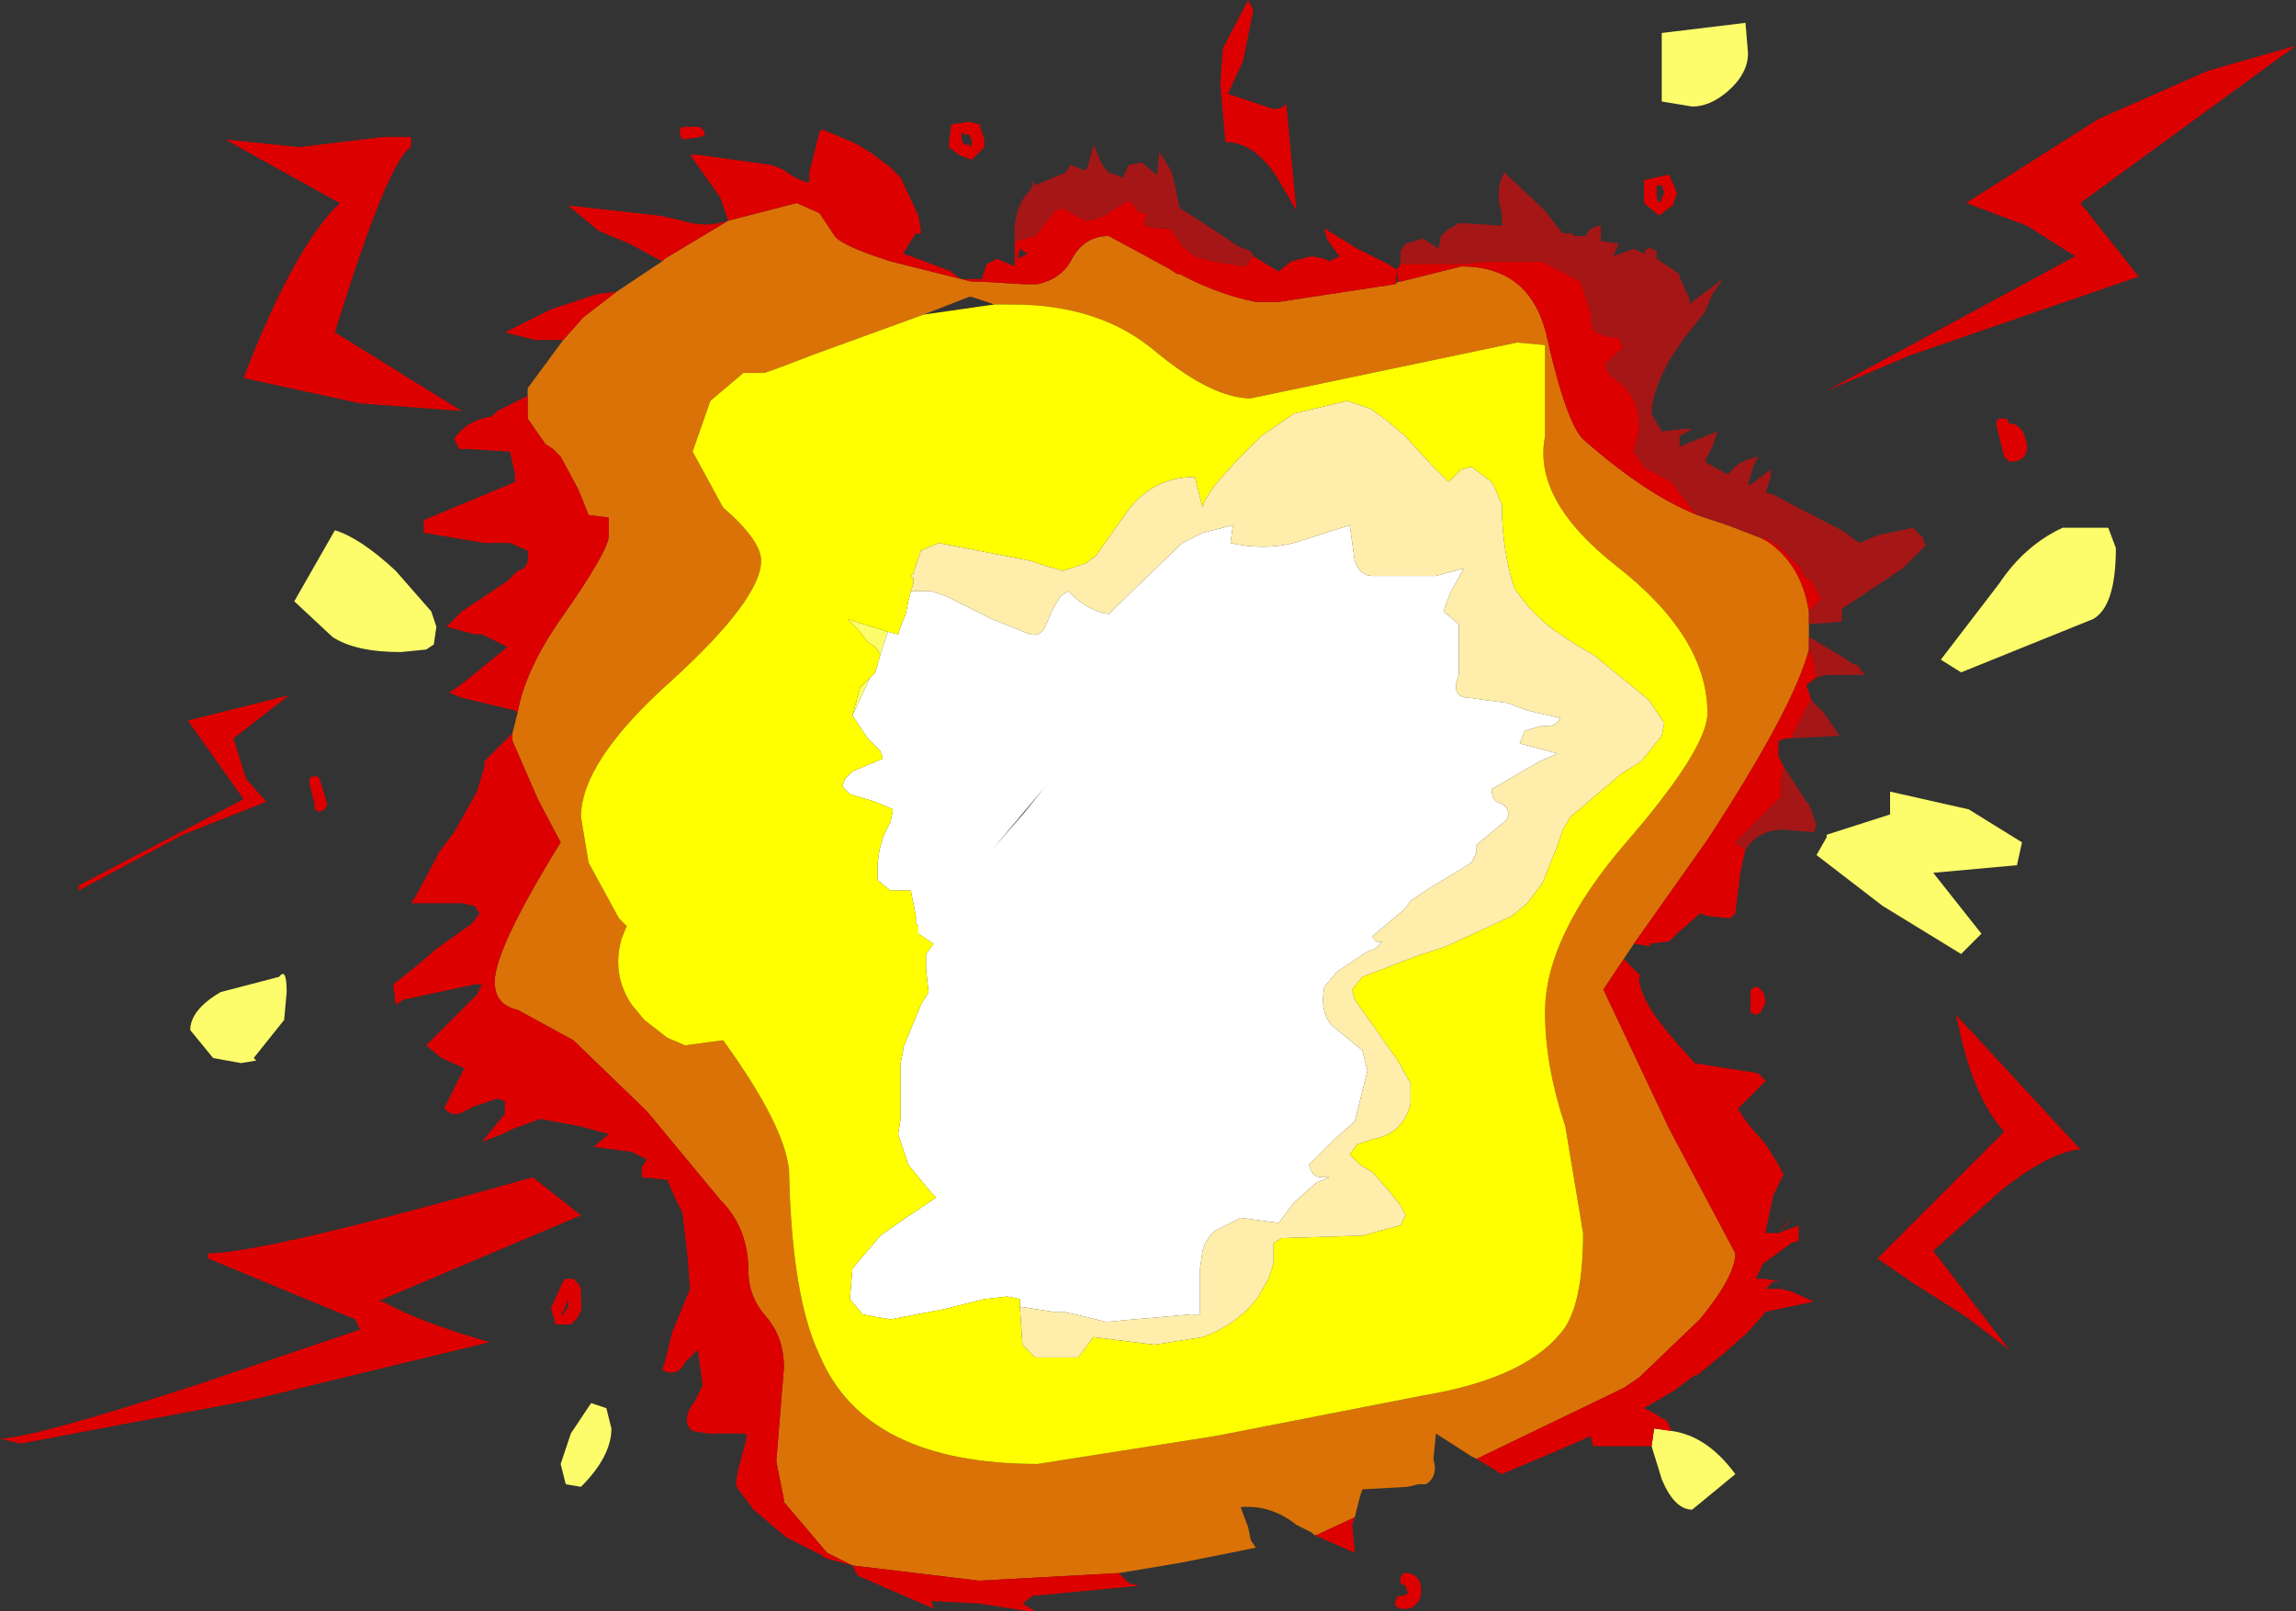
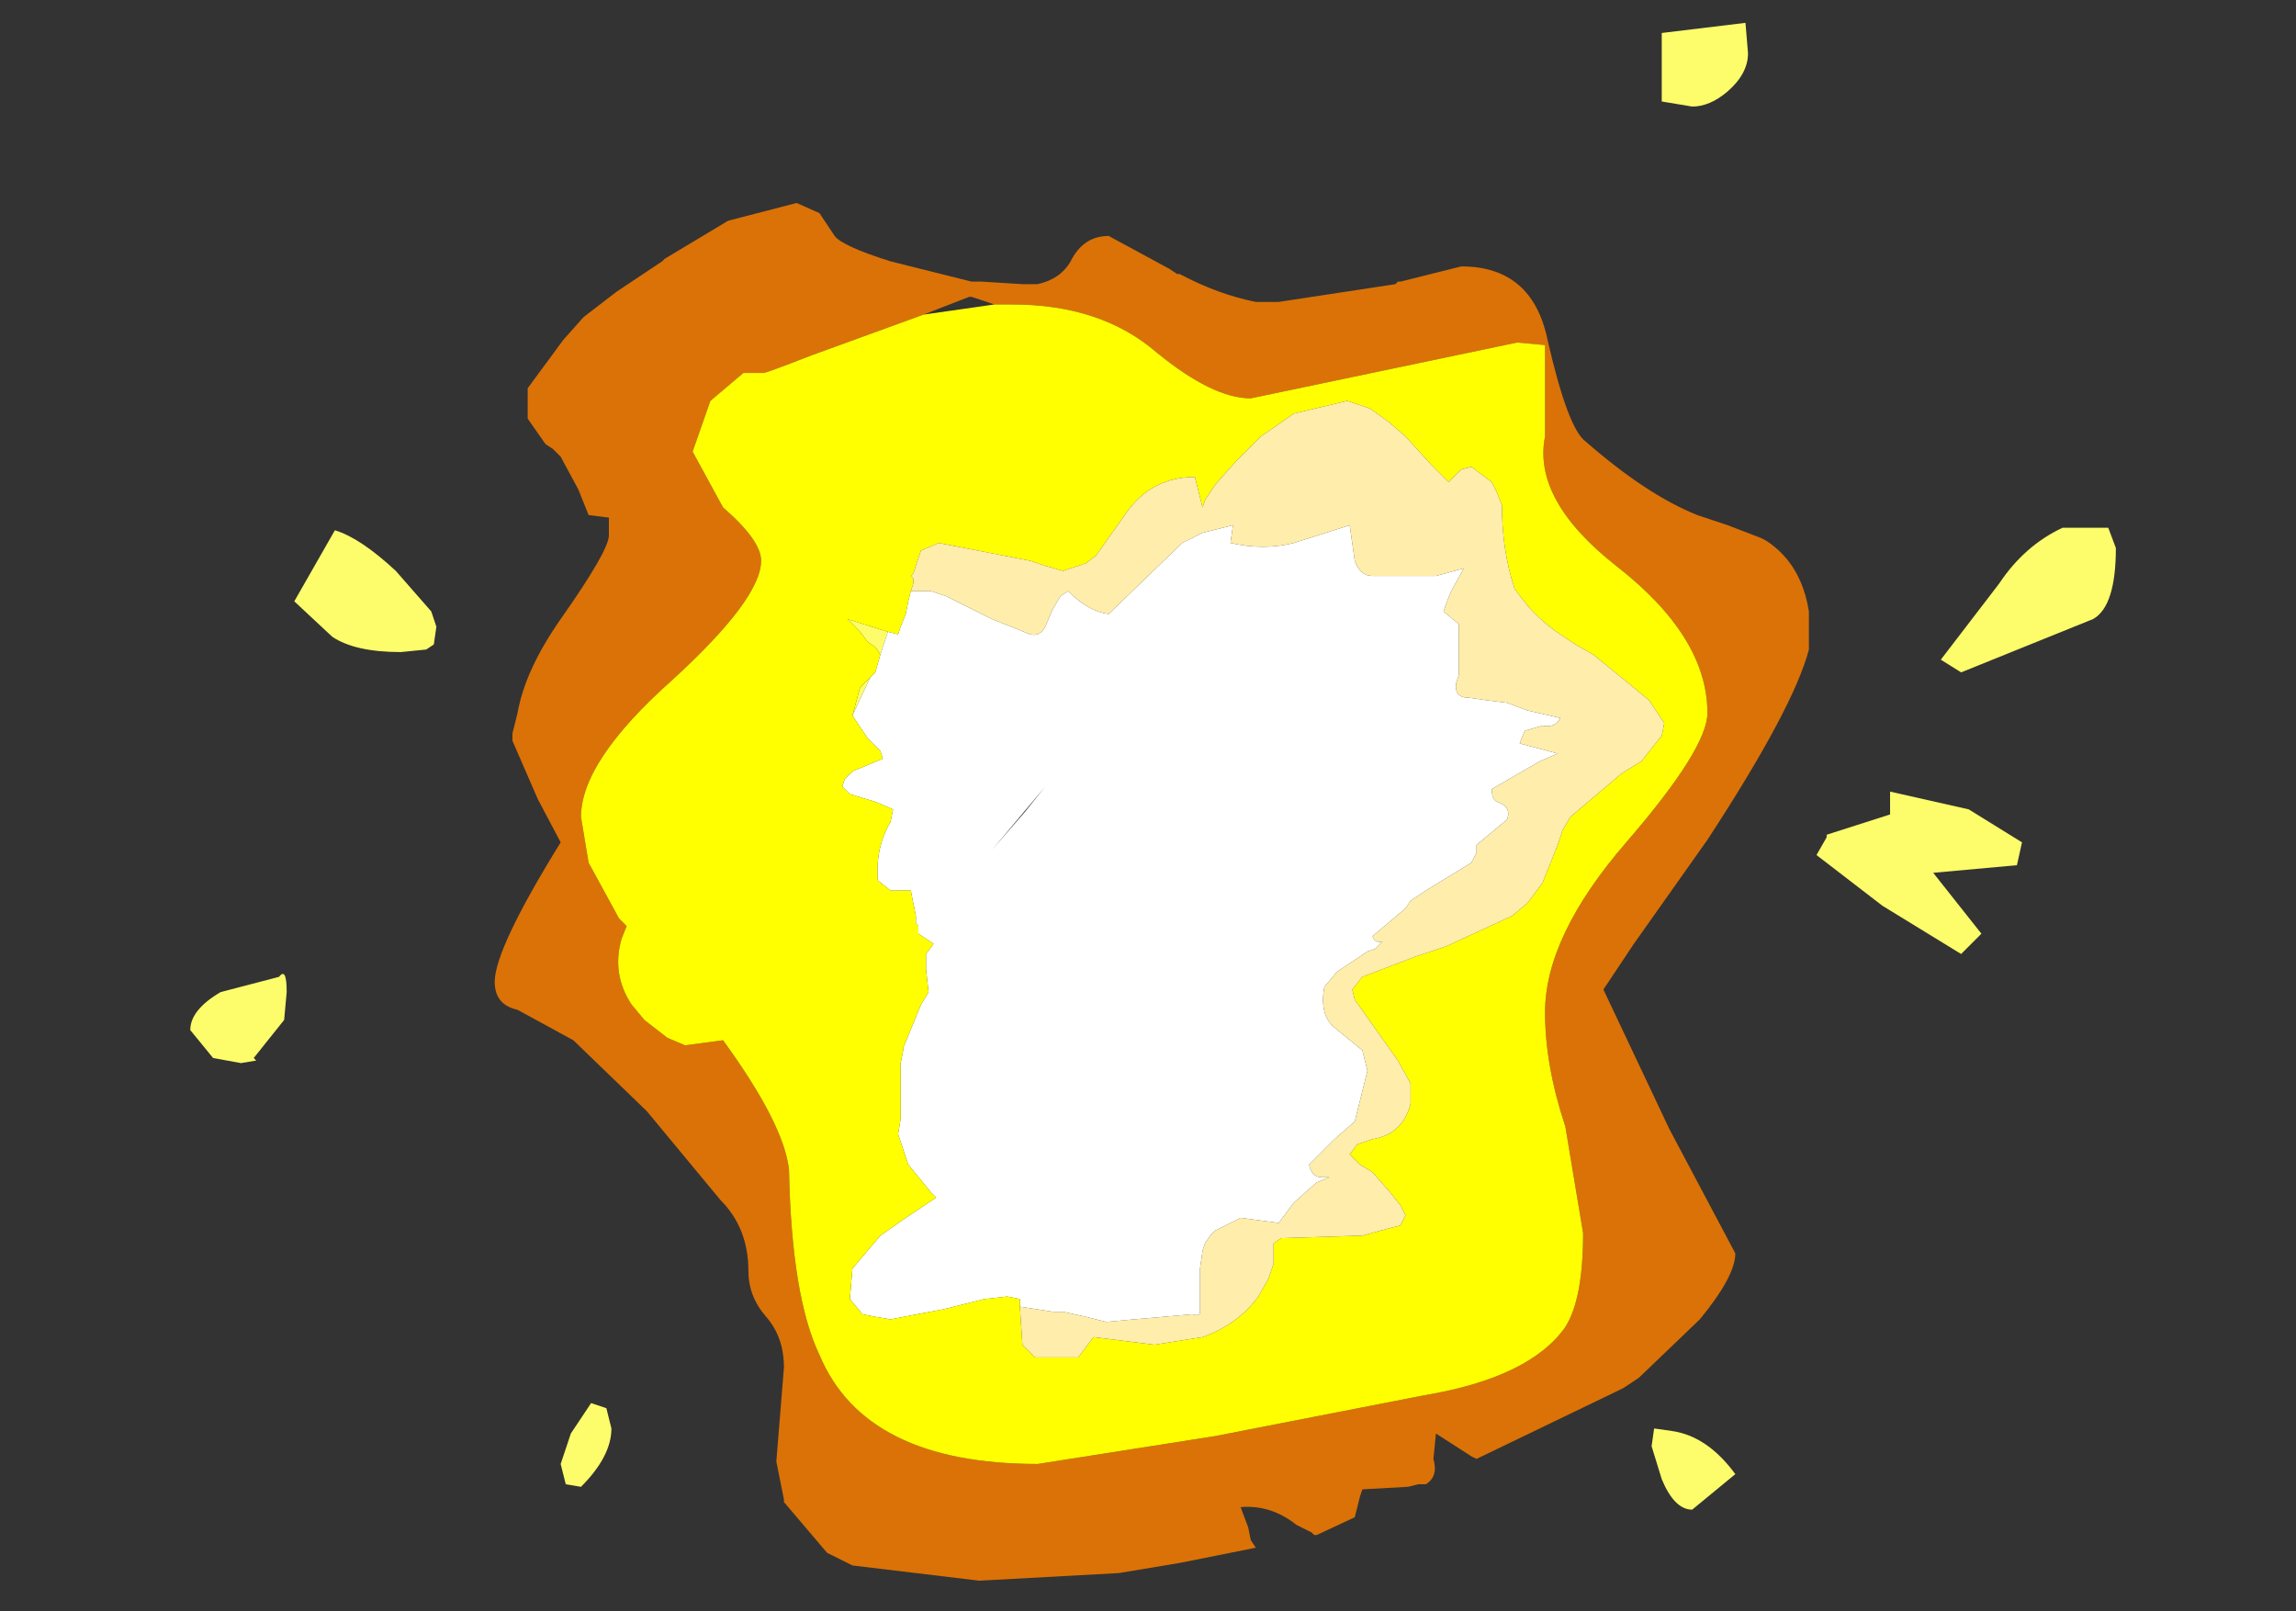
<svg xmlns="http://www.w3.org/2000/svg" xmlns:ns1="https://www.free-decompiler.com/flash" xmlns:xlink="http://www.w3.org/1999/xlink" ns1:objectType="frame" height="63.5px" width="90.5px">
  <rect width="100%" height="100%" fill="#333333" stroke="none" />
  <g transform="matrix(2.0, 0.0, 0.0, 2.0, 50.1, 63.8)">
    <use ns1:characterId="771" height="31.75" transform="matrix(1.0, 0.0, 0.0, 1.0, -25.05, -31.9)" width="45.25" xlink:href="#shape0" />
  </g>
  <defs>
    <g id="shape0" transform="matrix(1.0, 0.0, 0.0, 1.0, 25.05, 31.9)">
      <path d="M2.45 -26.3 L2.5 -26.35 2.55 -26.35 3.75 -26.65 Q5.15 -26.65 5.45 -25.2 5.85 -23.45 6.2 -23.2 7.4 -22.15 8.4 -21.75 L9.0 -21.55 9.65 -21.3 9.75 -21.25 Q10.45 -20.8 10.6 -19.85 L10.6 -19.6 10.6 -19.45 10.6 -19.35 10.6 -19.1 Q10.3 -17.95 8.6 -15.35 L7.15 -13.3 6.95 -13.0 6.55 -12.4 7.85 -9.65 9.15 -7.2 Q9.15 -6.75 8.45 -5.9 L7.25 -4.75 6.95 -4.55 6.85 -4.5 4.05 -3.15 3.95 -3.2 3.25 -3.65 3.2 -3.15 Q3.3 -2.8 3.05 -2.65 L3.0 -2.65 2.9 -2.65 2.7 -2.6 1.8 -2.55 1.75 -2.4 1.65 -2.0 0.9 -1.65 0.85 -1.65 0.8 -1.7 0.5 -1.85 Q0.0 -2.25 -0.6 -2.2 L-0.45 -1.8 -0.4 -1.55 -0.3 -1.4 -1.8 -1.1 -3.0 -0.9 -5.75 -0.75 -8.25 -1.05 -8.75 -1.3 -9.6 -2.3 -9.6 -2.35 -9.75 -3.1 -9.6 -4.95 Q-9.6 -5.55 -9.95 -5.95 -10.3 -6.35 -10.3 -6.85 -10.3 -7.7 -10.85 -8.25 L-12.3 -10.0 -13.75 -11.4 -14.85 -12.0 Q-15.3 -12.1 -15.3 -12.55 -15.3 -13.2 -14.0 -15.3 L-14.45 -16.15 -14.95 -17.3 -14.95 -17.45 -14.85 -17.85 Q-14.7 -18.7 -14.0 -19.7 -13.05 -21.05 -13.05 -21.35 L-13.05 -21.7 -13.45 -21.75 -13.65 -22.25 -14.0 -22.9 -14.15 -23.05 -14.3 -23.15 -14.65 -23.65 -14.65 -24.1 -14.65 -24.25 -13.95 -25.2 -13.55 -25.65 -12.9 -26.15 -12.0 -26.75 -11.95 -26.8 -10.7 -27.55 -9.35 -27.9 -8.9 -27.7 -8.6 -27.25 Q-8.45 -27.05 -7.5 -26.75 L-6.1 -26.4 -5.9 -26.35 -5.75 -26.35 -5.7 -26.35 -4.9 -26.3 -4.7 -26.3 -4.6 -26.3 Q-4.15 -26.4 -3.95 -26.75 -3.7 -27.25 -3.2 -27.25 L-2.0 -26.6 -1.85 -26.5 -1.8 -26.5 Q-1.05 -26.1 -0.3 -25.95 L0.15 -25.95 2.45 -26.3 M-6.85 -25.7 L-9.05 -24.9 Q-9.95 -24.55 -10.0 -24.55 L-10.4 -24.55 -11.05 -24.0 -11.4 -23.0 -10.8 -21.9 Q-10.05 -21.25 -10.05 -20.85 -10.05 -20.1 -11.8 -18.5 -13.6 -16.9 -13.6 -15.8 L-13.45 -14.9 -12.85 -13.8 -12.7 -13.65 -12.8 -13.4 Q-13.0 -12.7 -12.6 -12.1 L-12.35 -11.8 -11.9 -11.45 -11.55 -11.3 -10.8 -11.4 Q-9.6 -9.75 -9.5 -8.85 -9.45 -6.35 -8.9 -5.2 -8.0 -3.05 -4.6 -3.05 L-1.1 -3.6 3.0 -4.4 Q5.1 -4.75 5.8 -5.75 6.15 -6.3 6.15 -7.6 L5.8 -9.7 Q5.4 -10.9 5.4 -11.95 5.4 -13.45 7.0 -15.3 8.6 -17.15 8.6 -17.85 8.6 -19.35 6.8 -20.75 5.15 -22.05 5.4 -23.3 L5.4 -25.1 4.85 -25.15 -0.4 -24.05 Q-1.15 -24.05 -2.25 -24.95 -3.35 -25.9 -5.1 -25.9 L-5.45 -25.9 -5.9 -26.05 -5.95 -26.05 -6.85 -25.7" fill="#db7207" fill-rule="evenodd" stroke="none" />
      <path d="M9.35 -31.45 L9.4 -30.85 Q9.4 -30.45 9.0 -30.1 8.65 -29.8 8.3 -29.8 L7.7 -29.9 7.7 -31.25 9.35 -31.45 M16.65 -21.1 Q16.65 -19.95 16.2 -19.7 L13.6 -18.65 13.2 -18.9 14.35 -20.4 Q14.85 -21.15 15.6 -21.5 L16.5 -21.5 16.65 -21.1 M12.2 -16.3 L13.75 -15.95 14.8 -15.3 14.7 -14.85 13.05 -14.7 14.0 -13.5 13.6 -13.1 12.05 -14.05 10.75 -15.05 10.95 -15.4 10.95 -15.45 12.2 -15.85 12.2 -16.3 M-8.25 -17.8 L-8.1 -18.35 -7.95 -18.5 -7.9 -18.55 -8.25 -17.8 M-7.7 -19.0 L-7.8 -19.15 -7.95 -19.25 -8.1 -19.45 -8.35 -19.7 -7.55 -19.45 -7.7 -19.0 M7.9 -3.7 Q8.6 -3.6 9.15 -2.85 L8.3 -2.15 Q7.95 -2.15 7.7 -2.75 L7.5 -3.4 7.55 -3.75 7.9 -3.7 M-20.7 -12.35 L-19.55 -12.65 Q-19.4 -12.85 -19.4 -12.35 L-19.45 -11.8 -20.05 -11.05 -20.0 -11.0 -20.3 -10.95 -20.85 -11.05 -21.3 -11.6 Q-21.3 -12.0 -20.7 -12.35 M-18.45 -21.45 Q-17.95 -21.3 -17.25 -20.65 L-16.55 -19.85 -16.45 -19.55 -16.5 -19.2 -16.65 -19.1 -17.15 -19.05 Q-18.05 -19.05 -18.5 -19.35 L-19.25 -20.05 -18.45 -21.45 M-13.0 -3.75 Q-13.0 -3.2 -13.6 -2.6 L-13.9 -2.65 -14.0 -3.05 -13.8 -3.65 -13.4 -4.25 -13.1 -4.15 -13.0 -3.75" fill="#fdfd6b" fill-rule="evenodd" stroke="none" />
      <path d="M-7.1 -20.25 L-6.7 -20.25 -6.4 -20.15 -5.5 -19.7 -4.75 -19.4 Q-4.55 -19.35 -4.45 -19.55 L-4.3 -19.9 -4.15 -20.15 -4.0 -20.25 Q-3.6 -19.85 -3.2 -19.8 L-1.75 -21.2 -1.35 -21.4 -0.75 -21.55 -0.8 -21.2 Q-0.15 -21.05 0.45 -21.2 L1.55 -21.55 1.65 -20.85 Q1.75 -20.55 2.0 -20.55 L3.25 -20.55 3.8 -20.7 3.55 -20.25 3.45 -20.0 3.4 -19.85 3.7 -19.6 3.7 -18.6 3.65 -18.45 Q3.6 -18.15 3.9 -18.15 L4.25 -18.1 4.65 -18.05 5.05 -17.9 5.7 -17.75 Q5.6 -17.55 5.35 -17.6 L5.0 -17.5 4.9 -17.25 5.65 -17.05 5.3 -16.9 4.35 -16.35 Q4.35 -16.15 4.45 -16.1 4.75 -16.0 4.65 -15.75 L4.05 -15.25 4.05 -15.1 3.95 -14.9 3.05 -14.35 2.75 -14.15 2.65 -14.0 2.0 -13.45 Q2.05 -13.3 2.2 -13.35 L2.05 -13.2 1.9 -13.15 1.3 -12.75 1.05 -12.45 Q0.95 -11.9 1.25 -11.65 L1.8 -11.2 1.9 -10.8 1.65 -9.8 1.25 -9.45 0.75 -8.95 Q0.8 -8.7 1.0 -8.7 L1.15 -8.7 0.9 -8.6 0.45 -8.2 0.15 -7.8 -0.6 -7.9 -1.1 -7.65 -1.2 -7.55 -1.3 -7.4 -1.35 -7.25 -1.4 -6.9 -1.4 -6.05 Q-1.4 -5.95 -1.55 -6.0 L-2.7 -5.9 -3.25 -5.85 -3.65 -5.95 -4.1 -6.05 -4.3 -6.05 -4.95 -6.15 -4.95 -6.3 -5.2 -6.35 -5.65 -6.3 -6.45 -6.1 -7.5 -5.9 -7.8 -5.95 -8.05 -6.0 -8.3 -6.3 -8.25 -6.9 -7.7 -7.55 -7.2 -7.9 -6.6 -8.3 -6.7 -8.4 -7.15 -8.95 -7.35 -9.55 -7.3 -9.85 -7.3 -10.35 -7.3 -10.95 -7.25 -11.2 -7.25 -11.25 -6.9 -12.1 -6.75 -12.35 -6.8 -12.8 -6.8 -13.1 -6.65 -13.3 -6.95 -13.5 -6.95 -13.65 -7.0 -13.7 -7.0 -13.8 -7.0 -13.85 -7.1 -14.35 -7.5 -14.35 -7.75 -14.55 Q-7.8 -15.2 -7.5 -15.7 L-7.45 -15.95 -7.8 -16.1 -8.3 -16.25 -8.45 -16.4 -8.4 -16.55 -8.25 -16.7 -7.65 -16.95 -7.7 -17.1 -7.95 -17.35 -8.05 -17.5 -8.25 -17.8 -7.9 -18.55 -7.8 -18.65 -7.7 -19.0 -7.55 -19.45 -7.35 -19.4 -7.3 -19.55 -7.2 -19.8 -7.15 -20.05 -7.1 -20.25 M-4.85 -15.9 L-4.45 -16.4 -5.5 -15.15 -4.85 -15.9" fill="#ffffff" fill-rule="evenodd" stroke="none" />
-       <path d="M0.05 -29.75 Q0.2 -29.75 0.3 -29.85 L0.5 -27.75 0.15 -28.35 Q-0.3 -29.1 -0.9 -29.1 L-1.0 -30.25 -0.95 -30.95 -0.45 -31.9 -0.35 -31.7 -0.55 -30.7 -0.85 -30.05 0.05 -29.75 M2.5 -26.35 L2.5 -26.6 2.45 -26.3 0.15 -25.95 -0.3 -25.95 Q-1.05 -26.1 -1.8 -26.5 L-1.85 -26.5 -2.0 -26.6 -3.2 -27.25 Q-3.7 -27.25 -3.95 -26.75 -4.15 -26.4 -4.6 -26.3 L-4.7 -26.3 -4.9 -26.3 -5.7 -26.35 -5.75 -26.35 -5.9 -26.35 -6.1 -26.4 -7.5 -26.75 Q-8.45 -27.05 -8.6 -27.25 L-8.9 -27.7 -9.35 -27.9 -10.7 -27.55 -11.95 -26.8 -12.0 -26.75 -12.65 -27.1 -13.25 -27.35 -13.85 -27.85 -12.05 -27.65 -11.6 -27.55 Q-11.15 -27.4 -10.7 -27.55 L-10.85 -28.0 -11.45 -28.85 -11.3 -28.85 -9.85 -28.65 -9.6 -28.55 Q-9.35 -28.35 -9.1 -28.3 L-9.1 -28.5 -8.9 -29.3 -8.85 -29.35 -8.25 -29.1 -8.15 -29.05 -7.9 -28.9 -7.5 -28.6 -7.3 -28.4 -6.95 -27.65 -6.9 -27.35 -6.9 -27.25 -6.9 -27.3 -7.0 -27.3 -7.1 -27.15 -7.25 -26.9 -7.1 -26.85 -6.3 -26.55 -6.25 -26.5 -6.1 -26.4 -5.7 -26.4 -5.65 -26.55 -5.6 -26.7 -5.4 -26.8 -5.05 -26.65 -5.05 -27.15 -4.65 -27.25 -4.25 -27.75 -4.1 -27.8 -3.65 -27.55 Q-3.3 -27.6 -3.15 -27.75 L-2.8 -27.95 -2.7 -27.85 Q-2.65 -27.7 -2.45 -27.7 L-2.5 -27.45 -2.25 -27.4 -2.0 -27.4 -1.85 -27.2 -1.75 -27.05 -1.5 -26.85 -1.15 -26.75 -0.5 -26.65 -0.35 -26.85 0.15 -26.55 0.4 -26.75 0.8 -26.85 1.05 -26.8 1.15 -26.75 1.35 -26.85 1.2 -27.05 1.1 -27.2 1.05 -27.4 1.7 -27.0 2.3 -26.7 2.45 -26.6 2.5 -26.6 2.55 -26.7 2.75 -26.7 3.75 -26.7 4.35 -26.75 5.2 -26.75 5.35 -26.75 6.1 -26.35 6.3 -25.75 6.3 -25.6 6.35 -25.4 Q6.55 -25.25 6.85 -25.25 L6.95 -25.05 6.6 -24.75 Q6.6 -24.55 6.75 -24.45 7.3 -24.1 7.25 -23.4 L7.2 -23.2 7.15 -23.0 7.35 -22.7 7.9 -22.4 8.35 -21.8 8.4 -21.75 Q7.4 -22.15 6.2 -23.2 5.85 -23.45 5.45 -25.2 5.15 -26.65 3.75 -26.65 L2.55 -26.35 2.5 -26.35 M-12.9 -26.15 L-13.55 -25.65 -13.95 -25.2 -14.1 -25.2 -14.5 -25.2 -15.1 -25.35 -14.2 -25.8 -13.3 -26.1 -12.9 -26.15 M-14.65 -24.1 L-14.65 -23.65 -14.3 -23.15 -14.15 -23.05 -14.0 -22.9 -13.65 -22.25 -13.45 -21.75 -13.05 -21.7 -13.05 -21.35 Q-13.05 -21.05 -14.0 -19.7 -14.7 -18.7 -14.85 -17.85 L-14.9 -17.9 -15.95 -18.15 -16.2 -18.25 -16.05 -18.35 -15.85 -18.5 -15.05 -19.15 -15.55 -19.4 -15.7 -19.4 -16.25 -19.55 -16.15 -19.65 -15.95 -19.85 -15.2 -20.35 -15.05 -20.45 -14.85 -20.65 Q-14.6 -20.7 -14.65 -21.05 L-15.0 -21.2 -15.25 -21.2 -15.5 -21.2 -16.7 -21.4 -16.7 -21.65 -14.9 -22.4 -14.9 -22.55 -15.0 -23.0 -15.8 -23.05 -16.0 -23.05 -16.1 -23.25 Q-15.9 -23.55 -15.55 -23.65 L-15.35 -23.7 -15.25 -23.8 -14.65 -24.1 M-14.95 -17.45 L-14.95 -17.3 -14.45 -16.15 -14.0 -15.3 Q-15.3 -13.2 -15.3 -12.55 -15.3 -12.1 -14.85 -12.0 L-13.75 -11.4 -12.3 -10.0 -10.85 -8.25 Q-10.3 -7.7 -10.3 -6.85 -10.3 -6.35 -9.95 -5.95 -9.6 -5.55 -9.6 -4.95 L-9.75 -3.1 -9.6 -2.35 -9.6 -2.3 -8.75 -1.3 -8.25 -1.05 -5.75 -0.75 -3.0 -0.9 -2.9 -0.8 -2.8 -0.7 -2.6 -0.65 -4.7 -0.45 -4.9 -0.3 -4.65 -0.15 -4.8 -0.15 -5.75 -0.3 -6.7 -0.35 -6.65 -0.2 -8.15 -0.85 -8.25 -1.05 -8.8 -1.2 -8.85 -1.25 -9.55 -1.6 -10.2 -2.15 -10.5 -2.55 -10.55 -2.65 -10.5 -2.95 -10.35 -3.5 Q-10.3 -3.65 -10.4 -3.65 L-10.95 -3.65 -11.1 -3.65 -11.4 -3.7 Q-11.6 -3.85 -11.45 -4.15 L-11.35 -4.3 -11.2 -4.6 -11.3 -5.3 -11.45 -5.15 -11.55 -5.05 Q-11.7 -4.75 -12.0 -4.9 L-11.95 -5.05 -11.8 -5.65 -11.45 -6.5 -11.5 -7.15 -11.6 -8.0 -11.75 -8.3 -11.9 -8.65 -12.4 -8.7 -12.4 -8.9 -12.3 -9.05 -12.6 -9.2 -13.35 -9.3 -13.05 -9.55 -13.6 -9.7 -14.4 -9.85 -14.95 -9.65 -15.15 -9.55 -15.55 -9.4 -15.1 -9.95 -15.1 -10.2 -15.25 -10.25 -15.7 -10.1 -16.0 -9.95 -16.15 -9.95 -16.3 -10.05 -15.9 -10.85 -16.35 -11.05 -16.65 -11.3 -15.65 -12.3 -15.55 -12.5 -15.65 -12.5 -15.7 -12.5 -17.1 -12.2 -17.25 -12.1 -17.3 -12.5 -16.8 -12.9 -16.45 -13.2 -15.75 -13.7 -15.6 -13.9 -15.7 -14.05 -15.95 -14.1 -16.5 -14.1 -16.95 -14.1 -16.85 -14.25 -16.45 -15.0 -16.4 -15.1 -16.1 -15.5 -15.65 -16.3 -15.5 -16.8 -15.5 -16.9 -14.95 -17.45 M0.85 -1.65 L0.9 -1.65 1.65 -2.0 1.6 -1.85 1.65 -1.3 0.85 -1.65 M4.05 -3.15 L6.85 -4.5 6.95 -4.55 7.25 -4.75 8.45 -5.9 Q9.15 -6.75 9.15 -7.2 L7.85 -9.65 6.55 -12.4 6.95 -13.0 7.3 -12.65 7.25 -12.65 Q7.25 -12.2 7.95 -11.4 L8.35 -10.95 8.65 -10.9 9.6 -10.75 9.75 -10.6 9.4 -10.25 9.3 -10.15 9.2 -10.05 9.4 -9.75 9.75 -9.35 10.0 -8.95 10.1 -8.75 9.9 -8.35 9.75 -7.65 9.75 -7.6 10.0 -7.6 10.25 -7.9 10.15 -7.75 10.0 -7.6 10.4 -7.75 10.4 -7.45 10.25 -7.4 9.7 -7.0 9.55 -6.7 9.7 -6.7 10.05 -6.65 9.9 -6.65 9.75 -6.5 10.0 -6.5 10.05 -6.5 10.25 -6.45 10.7 -6.25 9.75 -6.05 9.4 -5.65 8.95 -5.25 8.4 -4.8 8.35 -4.8 7.95 -4.5 7.35 -4.15 7.55 -4.05 Q7.7 -3.95 7.8 -3.9 L7.9 -3.7 7.55 -3.75 7.5 -3.4 6.35 -3.4 6.3 -3.6 5.85 -3.4 4.9 -3.0 4.55 -2.85 4.05 -3.15 M7.15 -13.3 L8.6 -15.35 Q10.3 -17.95 10.6 -19.1 L10.7 -18.85 10.75 -18.55 10.55 -18.4 10.65 -18.1 10.55 -17.95 10.3 -17.45 10.25 -17.35 10.15 -17.35 10.0 -17.3 10.0 -17.0 10.1 -16.8 10.05 -16.5 10.05 -16.2 9.8 -15.95 9.7 -15.85 9.15 -15.3 9.35 -15.15 9.3 -14.95 9.25 -14.7 9.15 -13.9 9.05 -13.8 8.6 -13.85 8.45 -13.9 8.4 -13.85 8.0 -13.5 7.85 -13.35 7.45 -13.3 7.5 -13.25 7.15 -13.3 M10.6 -19.85 Q10.45 -20.8 9.75 -21.25 L9.65 -21.3 9.75 -21.3 10.0 -21.15 10.45 -20.7 10.5 -20.55 10.65 -20.45 10.85 -20.1 10.6 -19.85 M7.85 -28.45 L8.0 -28.1 7.9 -27.8 7.9 -27.85 7.65 -27.65 7.35 -27.9 7.35 -27.95 7.35 -28.3 7.35 -28.35 7.8 -28.45 7.85 -28.45 M7.65 -27.9 L7.7 -27.95 7.7 -28.0 7.75 -28.1 7.7 -28.25 7.6 -28.25 7.6 -28.0 7.65 -27.9 M13.7 -27.9 L16.3 -29.55 18.45 -30.5 20.2 -31.0 15.95 -27.9 17.1 -26.45 12.6 -24.9 10.95 -24.2 15.85 -26.85 14.9 -27.45 13.7 -27.9 M14.5 -23.65 L14.55 -23.55 14.6 -23.55 Q14.85 -23.5 14.9 -23.1 14.9 -22.8 14.55 -22.8 L14.5 -22.85 14.45 -22.9 14.3 -23.5 14.3 -23.6 14.35 -23.65 14.45 -23.65 14.5 -23.65 M9.75 -21.25 L9.75 -21.3 9.75 -21.25 M9.45 -12.4 L9.55 -12.45 9.6 -12.45 9.65 -12.4 9.7 -12.35 9.75 -12.15 9.65 -11.95 9.55 -11.9 9.45 -11.95 9.45 -12.05 9.45 -12.35 9.45 -12.4 M2.55 -0.2 L2.45 -0.25 2.45 -0.35 2.5 -0.45 2.6 -0.45 2.7 -0.5 2.65 -0.65 2.55 -0.7 2.55 -0.8 2.6 -0.9 2.7 -0.9 Q3.0 -0.85 2.95 -0.45 2.85 -0.15 2.55 -0.2 M13.6 -11.45 L13.5 -11.9 15.95 -9.25 Q15.35 -9.2 14.4 -8.45 L13.05 -7.25 14.55 -5.3 13.7 -5.95 12.6 -6.65 11.95 -7.1 14.45 -9.6 Q13.9 -10.2 13.6 -11.45 M-11.35 -29.4 L-11.25 -29.4 -11.2 -29.35 -11.15 -29.25 -11.25 -29.2 -11.6 -29.15 -11.65 -29.25 -11.65 -29.35 -11.6 -29.4 -11.5 -29.4 -11.35 -29.4 M-16.95 -29.2 L-16.95 -29.0 Q-17.4 -28.75 -18.45 -25.35 L-15.95 -23.8 -17.95 -23.95 -20.25 -24.45 Q-19.25 -27.05 -18.35 -27.9 L-18.45 -27.95 -20.25 -28.95 -20.6 -29.15 -19.15 -29.0 -17.5 -29.2 -16.95 -29.2 M-5.95 -29.25 L-6.05 -29.25 -6.1 -29.3 -6.1 -29.15 -6.05 -29.05 -5.95 -29.05 -5.9 -29.0 -5.9 -29.15 -5.95 -29.25 M-5.95 -29.5 L-5.75 -29.45 -5.65 -29.15 -5.65 -29.0 -5.7 -28.95 -5.9 -28.75 -6.15 -28.85 -6.35 -29.0 -6.35 -29.05 -6.3 -29.45 -5.95 -29.5 M-4.8 -26.9 L-4.95 -27.0 -5.0 -26.8 -4.8 -26.9 M-25.05 -3.55 Q-24.45 -3.55 -21.2 -4.6 L-17.95 -5.7 -18.05 -5.9 -20.95 -7.1 -20.95 -7.2 Q-19.85 -7.2 -14.55 -8.7 L-13.6 -7.95 -17.5 -6.3 -17.6 -6.25 -17.5 -6.25 Q-16.8 -5.85 -15.4 -5.45 L-20.15 -4.3 -24.65 -3.45 -25.05 -3.55 M-20.85 -17.0 L-21.35 -17.7 -19.35 -18.2 -20.45 -17.35 -20.2 -16.55 -19.8 -16.1 -21.45 -15.45 -23.5 -14.35 -23.5 -14.45 -20.25 -16.15 -20.85 -17.0 M-13.85 -6.2 L-13.85 -6.3 -13.95 -6.05 -14.0 -6.0 -13.95 -6.0 -13.85 -6.15 -13.85 -6.2 M-13.9 -6.7 L-13.8 -6.7 -13.75 -6.7 -13.65 -6.6 -13.6 -6.5 -13.6 -6.25 Q-13.55 -6.0 -13.8 -5.8 L-14.1 -5.8 -14.2 -6.15 -14.2 -6.1 -13.95 -6.65 -13.9 -6.7 M-18.8 -16.6 L-18.75 -16.55 -18.6 -16.05 -18.65 -15.95 -18.75 -15.9 -18.85 -15.95 -18.85 -16.05 -18.95 -16.45 -18.95 -16.55 -18.9 -16.6 -18.8 -16.6" fill="#dd0000" fill-rule="evenodd" stroke="none" />
      <path d="M-5.45 -25.9 L-5.1 -25.9 Q-3.35 -25.9 -2.25 -24.95 -1.15 -24.05 -0.4 -24.05 L4.85 -25.15 5.4 -25.1 5.4 -23.3 Q5.15 -22.05 6.8 -20.75 8.6 -19.35 8.6 -17.85 8.6 -17.15 7.0 -15.3 5.4 -13.45 5.4 -11.95 5.4 -10.9 5.8 -9.7 L6.15 -7.6 Q6.15 -6.3 5.8 -5.75 5.1 -4.75 3.0 -4.4 L-1.1 -3.6 -4.6 -3.05 Q-8.0 -3.05 -8.9 -5.2 -9.45 -6.35 -9.5 -8.85 -9.6 -9.75 -10.8 -11.4 L-11.55 -11.3 -11.9 -11.45 -12.35 -11.8 -12.6 -12.1 Q-13.0 -12.7 -12.8 -13.4 L-12.7 -13.65 -12.85 -13.8 -13.45 -14.9 -13.6 -15.8 Q-13.6 -16.9 -11.8 -18.5 -10.05 -20.1 -10.05 -20.85 -10.05 -21.25 -10.8 -21.9 L-11.4 -23.0 -11.05 -24.0 -10.4 -24.55 -10.0 -24.55 Q-9.95 -24.55 -9.05 -24.9 L-6.85 -25.7 -5.45 -25.9 M-4.95 -6.15 L-4.9 -5.4 -4.65 -5.15 -3.8 -5.15 -3.5 -5.55 -2.3 -5.4 -1.35 -5.55 Q-0.65 -5.8 -0.25 -6.35 L-0.05 -6.7 0.05 -7.0 0.05 -7.4 0.2 -7.5 1.8 -7.55 2.35 -7.7 2.55 -7.75 2.65 -7.95 2.55 -8.15 2.35 -8.4 2.0 -8.8 1.75 -8.95 1.55 -9.15 1.7 -9.35 2.0 -9.45 Q2.6 -9.55 2.75 -10.15 L2.75 -10.55 2.5 -11.0 1.65 -12.2 1.6 -12.4 1.8 -12.65 2.85 -13.05 3.45 -13.25 4.75 -13.85 5.05 -14.1 5.35 -14.5 5.65 -15.25 5.75 -15.55 5.9 -15.8 6.9 -16.65 7.3 -16.9 7.7 -17.4 7.75 -17.65 7.45 -18.1 7.15 -18.35 6.35 -19.0 6.0 -19.2 5.7 -19.4 Q5.25 -19.7 4.95 -20.1 L4.8 -20.3 Q4.55 -21.05 4.55 -21.95 L4.45 -22.2 4.35 -22.4 3.95 -22.7 3.75 -22.65 3.5 -22.4 3.35 -22.55 3.15 -22.75 2.65 -23.3 2.3 -23.6 1.95 -23.85 1.5 -24.0 0.45 -23.75 -0.2 -23.3 -0.7 -22.8 -1.1 -22.35 -1.3 -22.05 -1.35 -21.9 -1.5 -22.5 Q-2.35 -22.5 -2.85 -21.8 L-3.45 -20.95 -3.65 -20.8 -4.1 -20.65 -4.45 -20.75 -4.75 -20.85 -6.55 -21.2 -6.9 -21.05 -7.05 -20.6 -7.1 -20.55 -7.05 -20.5 -7.05 -20.4 -7.1 -20.25 -7.15 -20.05 -7.2 -19.8 -7.3 -19.55 -7.35 -19.4 -7.55 -19.45 -8.35 -19.7 -8.1 -19.45 -7.95 -19.25 -7.8 -19.15 -7.7 -19.0 -7.8 -18.65 -7.9 -18.55 -7.95 -18.5 -8.1 -18.35 -8.25 -17.8 -8.05 -17.5 -7.95 -17.35 -7.7 -17.1 -7.65 -16.95 -8.25 -16.7 -8.4 -16.55 -8.45 -16.4 -8.3 -16.25 -7.8 -16.1 -7.45 -15.95 -7.5 -15.7 Q-7.8 -15.2 -7.75 -14.55 L-7.5 -14.35 -7.1 -14.35 -7.0 -13.85 -7.0 -13.8 -7.0 -13.7 -6.95 -13.65 -6.95 -13.5 -6.65 -13.3 -6.8 -13.1 -6.8 -12.8 -6.75 -12.35 -6.9 -12.1 -7.25 -11.25 -7.25 -11.2 -7.3 -10.95 -7.3 -10.35 -7.3 -9.85 -7.35 -9.55 -7.15 -8.95 -6.7 -8.4 -6.6 -8.3 -7.2 -7.9 -7.7 -7.55 -8.25 -6.9 -8.3 -6.3 -8.05 -6.0 -7.8 -5.95 -7.5 -5.9 -6.45 -6.1 -5.65 -6.3 -5.2 -6.35 -4.95 -6.3 -4.95 -6.15" fill="#ffff00" fill-rule="evenodd" stroke="none" />
-       <path d="M10.6 -19.1 L10.6 -19.35 11.35 -18.9 Q11.45 -18.8 11.55 -18.8 L11.7 -18.6 10.95 -18.6 10.75 -18.55 10.7 -18.85 10.6 -19.1 M10.6 -19.6 L10.6 -19.85 10.85 -20.1 10.65 -20.45 10.5 -20.55 10.45 -20.7 10.0 -21.15 9.75 -21.3 9.75 -21.35 9.75 -21.3 9.65 -21.3 9.0 -21.55 8.4 -21.75 8.35 -21.8 7.9 -22.4 7.35 -22.7 7.15 -23.0 7.2 -23.2 7.25 -23.4 Q7.3 -24.1 6.75 -24.45 6.6 -24.55 6.6 -24.75 L6.95 -25.05 6.85 -25.25 Q6.55 -25.25 6.35 -25.4 L6.3 -25.6 6.3 -25.75 6.1 -26.35 5.35 -26.75 5.2 -26.75 4.35 -26.75 3.75 -26.7 2.75 -26.7 2.55 -26.7 2.55 -26.8 2.55 -26.95 2.65 -27.1 3.0 -27.2 3.3 -27.0 3.35 -27.25 3.45 -27.35 3.7 -27.5 3.75 -27.5 3.85 -27.5 4.55 -27.45 4.55 -27.5 4.55 -27.7 Q4.4 -28.15 4.6 -28.5 L5.4 -27.75 5.55 -27.55 5.75 -27.3 5.95 -27.3 5.95 -27.25 6.1 -27.25 6.2 -27.25 Q6.3 -27.45 6.5 -27.45 L6.5 -27.15 6.85 -27.1 6.75 -26.85 7.15 -27.0 7.35 -26.9 Q7.4 -27.05 7.5 -27.0 L7.6 -26.95 7.6 -26.8 8.05 -26.5 8.05 -26.45 8.25 -26.0 8.25 -25.9 8.3 -25.95 8.9 -26.4 8.8 -26.25 8.7 -26.1 8.55 -25.75 8.15 -25.25 7.85 -24.8 Q7.5 -24.15 7.5 -23.75 L7.7 -23.4 8.15 -23.45 8.3 -23.45 8.05 -23.3 8.05 -23.1 8.8 -23.4 8.7 -23.1 8.55 -22.8 9.0 -22.55 9.2 -22.75 9.4 -22.85 9.6 -22.9 9.5 -22.7 9.4 -22.35 9.45 -22.35 9.85 -22.65 9.85 -22.5 9.8 -22.35 9.75 -22.2 9.9 -22.15 11.05 -21.55 11.25 -21.45 11.6 -21.2 11.95 -21.35 12.65 -21.5 12.85 -21.3 12.9 -21.15 12.45 -20.7 12.3 -20.6 12.15 -20.5 11.25 -19.9 11.25 -19.65 10.6 -19.6 M-0.35 -26.85 L-0.5 -26.65 -1.15 -26.75 -1.5 -26.85 -1.75 -27.05 -1.85 -27.2 -2.0 -27.4 -2.25 -27.4 -2.5 -27.45 -2.45 -27.7 Q-2.65 -27.7 -2.7 -27.85 L-2.8 -27.95 -3.15 -27.75 Q-3.3 -27.6 -3.65 -27.55 L-4.1 -27.8 -4.25 -27.75 -4.65 -27.25 -5.05 -27.15 Q-5.1 -27.8 -4.75 -28.15 L-4.7 -28.25 -4.7 -28.35 -4.65 -28.25 -4.05 -28.5 -3.95 -28.65 -3.7 -28.55 -3.65 -28.55 -3.6 -28.65 -3.5 -29.05 -3.35 -28.7 -3.25 -28.55 -3.2 -28.5 -2.9 -28.4 -2.9 -28.45 -2.8 -28.65 -2.55 -28.7 -2.25 -28.45 -2.2 -28.9 -2.1 -28.75 -1.95 -28.5 -1.8 -27.8 -1.25 -27.45 -0.65 -27.05 -0.4 -26.95 -0.35 -26.85 M10.65 -18.1 L10.9 -17.85 11.2 -17.4 10.25 -17.35 10.3 -17.45 10.55 -17.95 10.65 -18.1 M10.1 -16.8 L10.2 -16.65 10.55 -16.1 10.6 -16.05 10.75 -15.65 10.7 -15.5 10.1 -15.55 Q9.6 -15.55 9.35 -15.15 L9.15 -15.3 9.7 -15.85 9.8 -15.95 10.05 -16.2 10.05 -16.5 10.1 -16.8" fill="#a51616" fill-rule="evenodd" stroke="none" />
      <path d="M-7.1 -20.25 L-7.05 -20.4 -7.05 -20.5 -7.1 -20.55 -7.05 -20.6 -6.9 -21.05 -6.55 -21.2 -4.75 -20.85 -4.45 -20.75 -4.1 -20.65 -3.65 -20.8 -3.45 -20.95 -2.85 -21.8 Q-2.35 -22.5 -1.5 -22.5 L-1.35 -21.9 -1.3 -22.05 -1.1 -22.35 -0.7 -22.8 -0.2 -23.3 0.45 -23.75 1.5 -24.0 1.95 -23.85 2.3 -23.6 2.65 -23.3 3.15 -22.75 3.35 -22.55 3.5 -22.4 3.75 -22.65 3.95 -22.7 4.35 -22.4 4.45 -22.2 4.55 -21.95 Q4.55 -21.05 4.8 -20.3 L4.95 -20.1 Q5.25 -19.7 5.7 -19.4 L6.0 -19.2 6.35 -19.0 7.15 -18.35 7.45 -18.1 7.75 -17.65 7.7 -17.4 7.3 -16.9 6.9 -16.65 5.9 -15.8 5.75 -15.55 5.65 -15.25 5.35 -14.5 5.05 -14.1 4.75 -13.85 3.45 -13.25 2.85 -13.05 1.8 -12.65 1.6 -12.4 1.65 -12.2 2.5 -11.0 2.75 -10.55 2.75 -10.15 Q2.6 -9.55 2.0 -9.45 L1.7 -9.35 1.55 -9.15 1.75 -8.95 2.0 -8.8 2.35 -8.4 2.55 -8.15 2.65 -7.95 2.55 -7.75 2.35 -7.7 1.8 -7.55 0.2 -7.5 0.05 -7.4 0.05 -7.0 -0.05 -6.7 -0.25 -6.35 Q-0.65 -5.8 -1.35 -5.55 L-2.3 -5.4 -3.5 -5.55 -3.8 -5.15 -4.65 -5.15 -4.9 -5.4 -4.95 -6.15 -4.3 -6.05 -4.1 -6.05 -3.65 -5.95 -3.25 -5.85 -2.7 -5.9 -1.55 -6.0 Q-1.4 -5.95 -1.4 -6.05 L-1.4 -6.9 -1.35 -7.25 -1.3 -7.4 -1.2 -7.55 -1.1 -7.65 -0.6 -7.9 0.15 -7.8 0.45 -8.2 0.9 -8.6 1.15 -8.7 1.0 -8.7 Q0.8 -8.7 0.75 -8.95 L1.25 -9.45 1.65 -9.8 1.9 -10.8 1.8 -11.2 1.25 -11.65 Q0.95 -11.9 1.05 -12.45 L1.3 -12.75 1.9 -13.15 2.05 -13.2 2.2 -13.35 Q2.05 -13.3 2.0 -13.45 L2.65 -14.0 2.75 -14.15 3.05 -14.35 3.95 -14.9 4.05 -15.1 4.05 -15.25 4.65 -15.75 Q4.75 -16.0 4.45 -16.1 4.35 -16.15 4.35 -16.35 L5.3 -16.9 5.65 -17.05 4.9 -17.25 5.0 -17.5 5.35 -17.6 Q5.6 -17.55 5.7 -17.75 L5.05 -17.9 4.65 -18.05 4.25 -18.1 3.9 -18.15 Q3.6 -18.15 3.65 -18.45 L3.7 -18.6 3.7 -19.6 3.4 -19.85 3.45 -20.0 3.55 -20.25 3.8 -20.7 3.25 -20.55 2.0 -20.55 Q1.75 -20.55 1.65 -20.85 L1.55 -21.55 0.45 -21.2 Q-0.15 -21.05 -0.8 -21.2 L-0.75 -21.55 -1.35 -21.4 -1.75 -21.2 -3.2 -19.8 Q-3.6 -19.85 -4.0 -20.25 L-4.15 -20.15 -4.3 -19.9 -4.45 -19.55 Q-4.55 -19.35 -4.75 -19.4 L-5.5 -19.7 -6.4 -20.15 -6.7 -20.25 -7.1 -20.25" fill="#feedab" fill-rule="evenodd" stroke="none" />
    </g>
  </defs>
</svg>